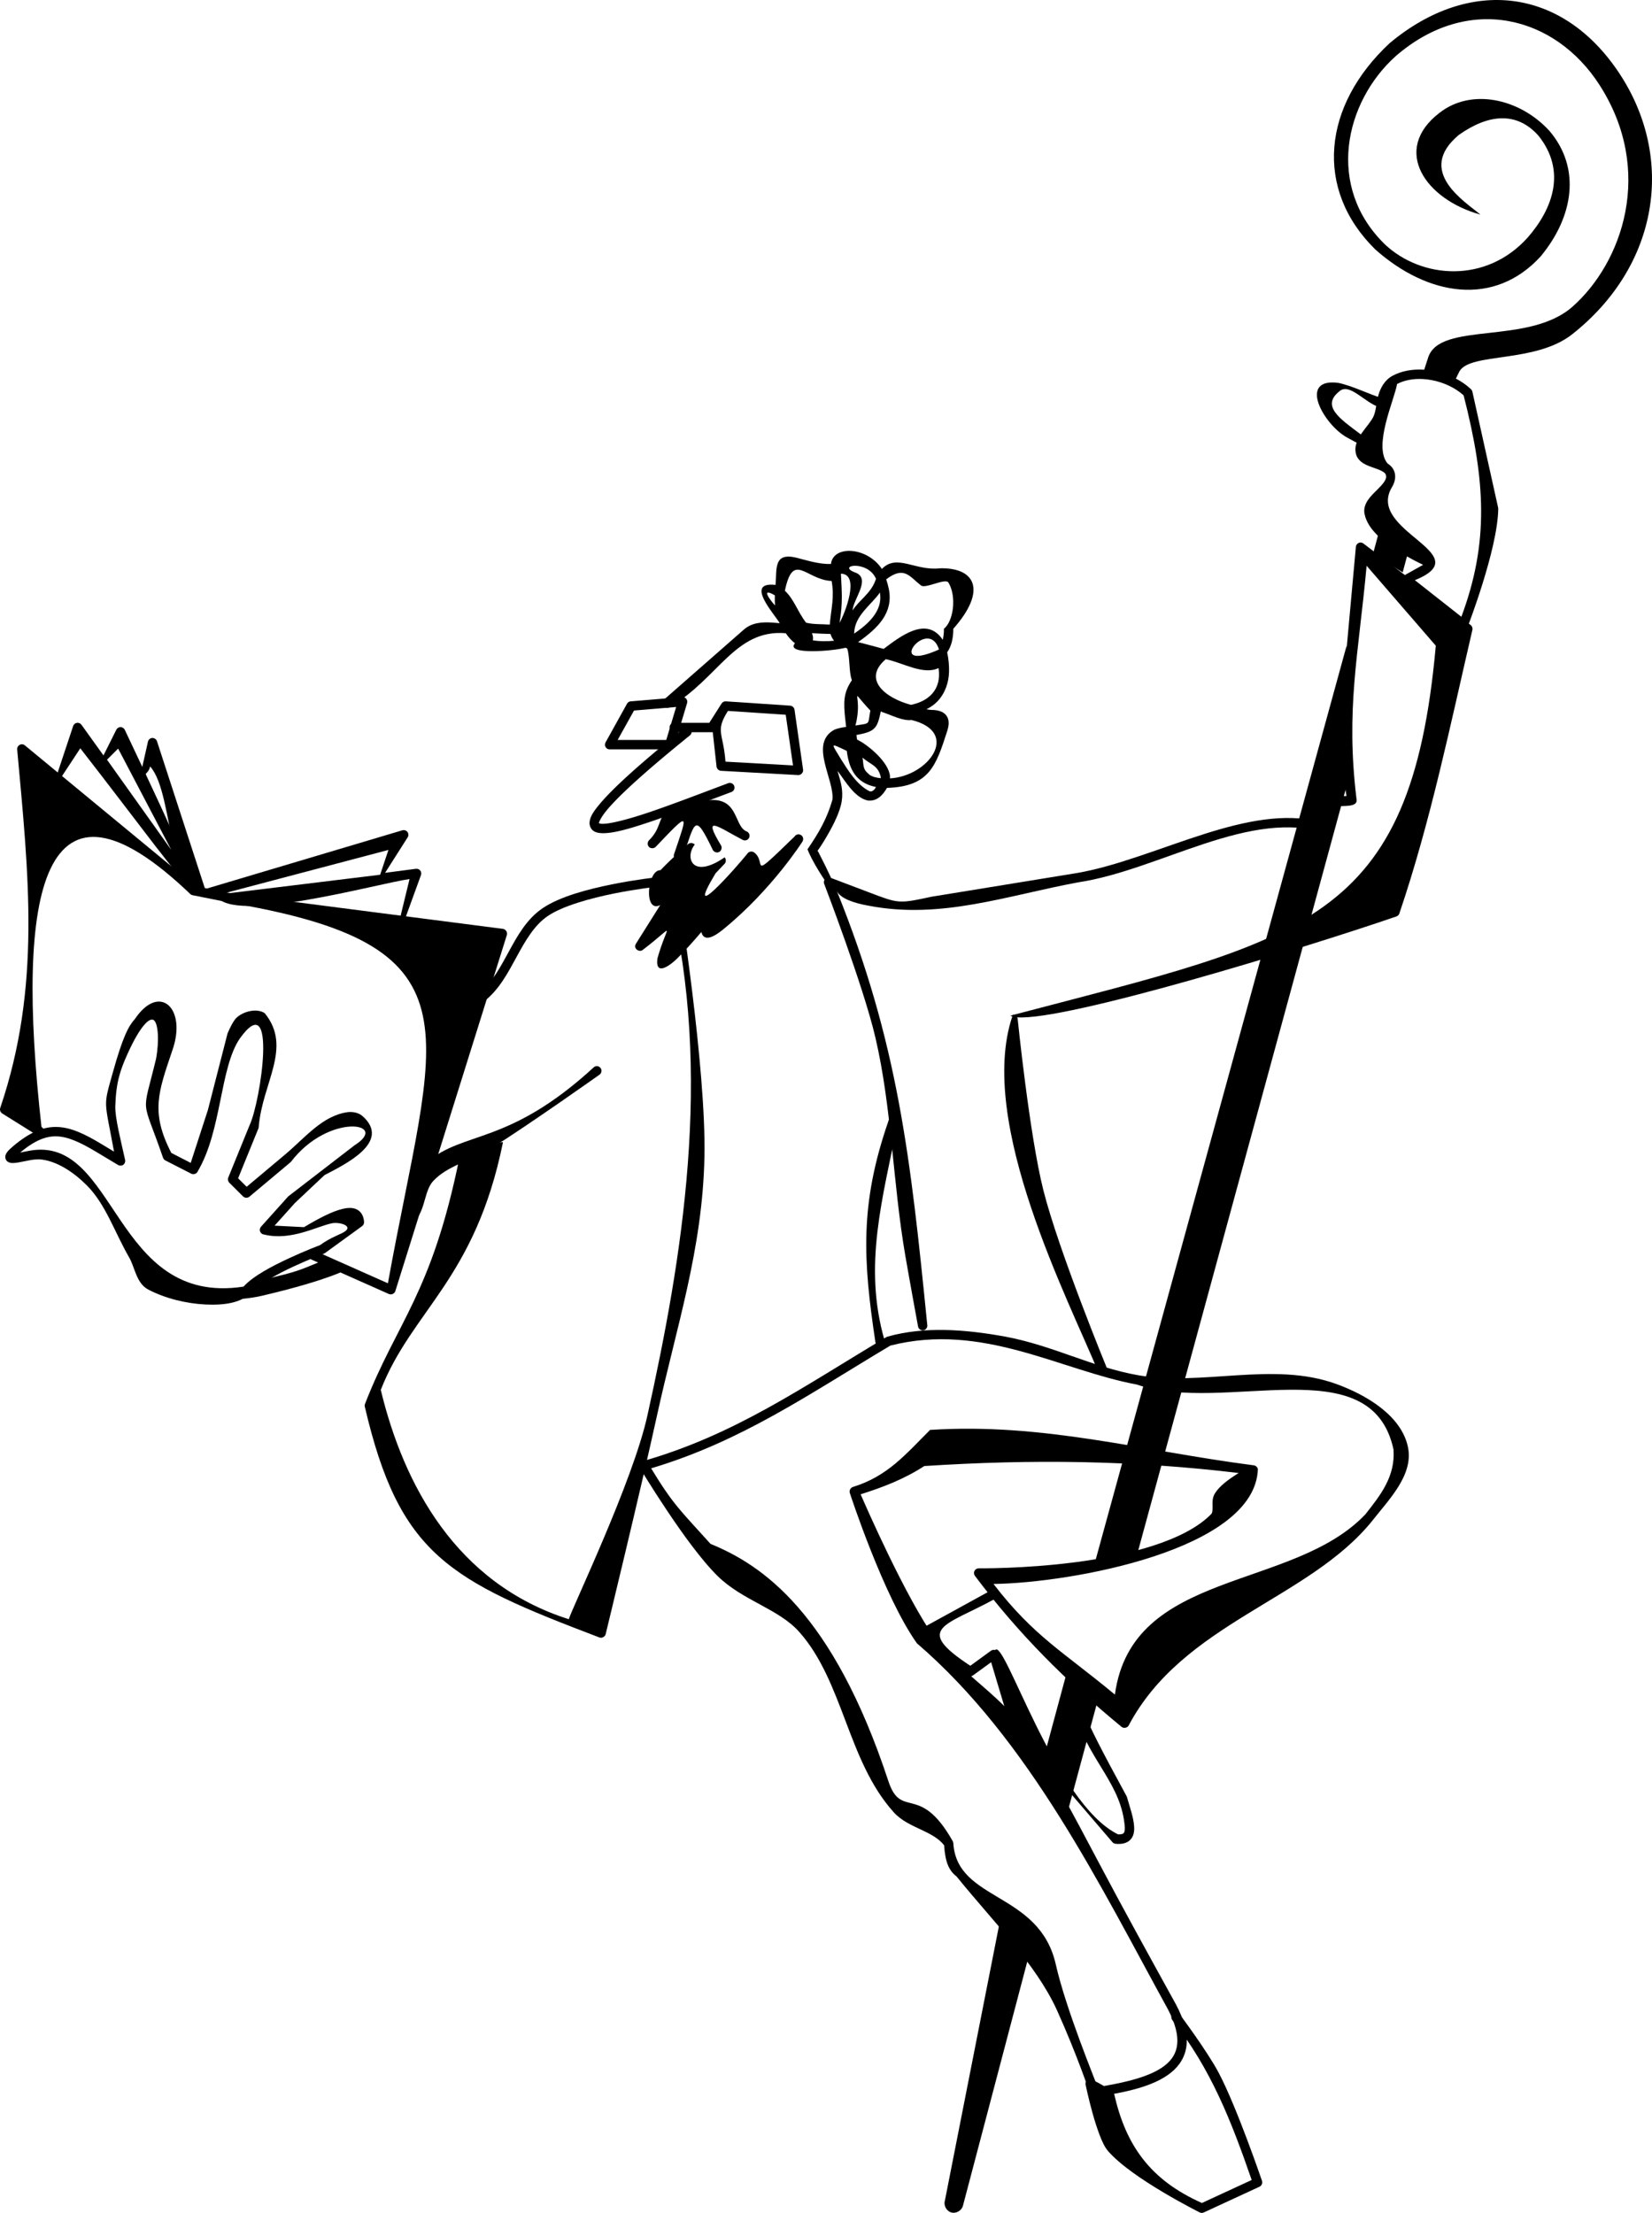
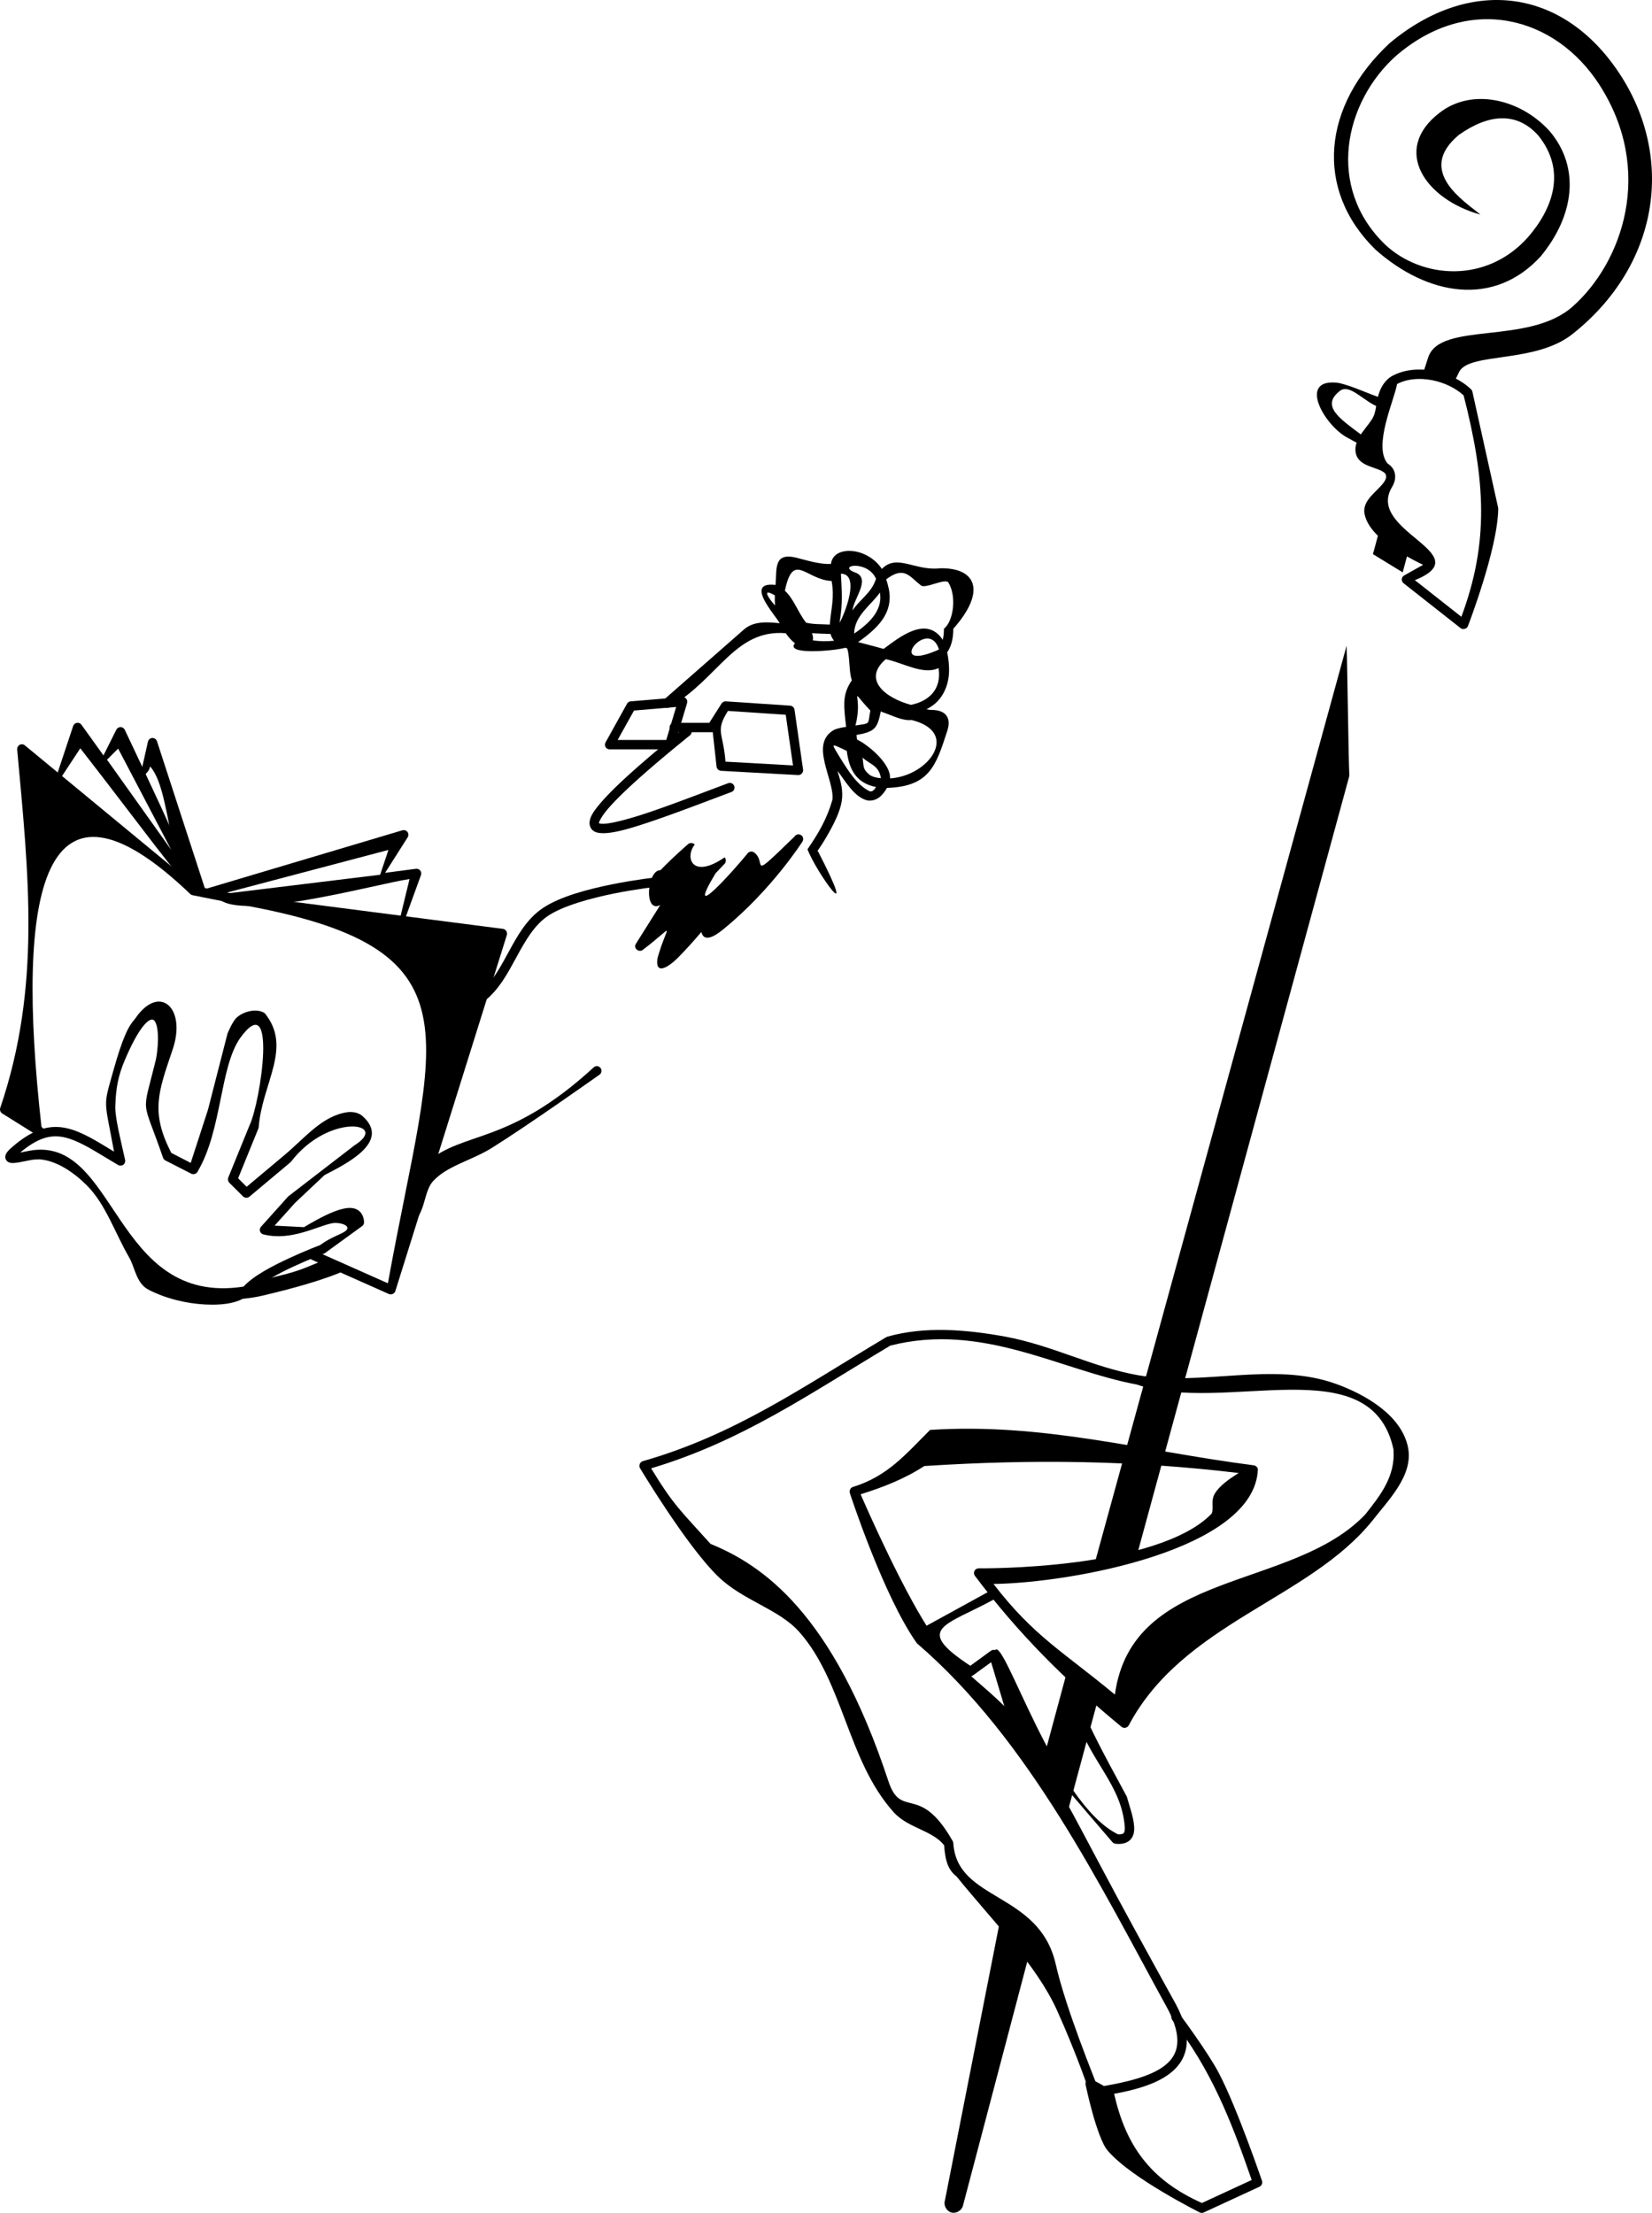
<svg xmlns="http://www.w3.org/2000/svg" xmlns:ns1="http://www.inkscape.org/namespaces/inkscape" xmlns:ns2="http://sodipodi.sourceforge.net/DTD/sodipodi-0.dtd" width="1100.059" height="1473.136" id="svg2" version="1.1" ns1:version="0.92.4 (5da689c313, 2019-01-14)" ns2:docname="STRANG~1.SVG">
  <defs id="defs4" />
  <ns2:namedview id="base" pagecolor="#ffffff" bordercolor="#666666" borderopacity="1.0" ns1:pageopacity="0.0" ns1:pageshadow="2" ns1:zoom="0.28505859" ns1:cx="1258.4162" ns1:cy="657.41417" ns1:document-units="px" ns1:current-layer="layer1" showgrid="false" ns1:window-width="1920" ns1:window-height="1018" ns1:window-x="1016" ns1:window-y="-8" ns1:window-maximized="1" showguides="true" ns1:guide-bbox="true" fit-margin-top="0" fit-margin-left="0" fit-margin-right="0" fit-margin-bottom="0" />
  <g ns1:label="Layer 1" ns1:groupmode="layer" id="layer1" transform="translate(6229.308,-145.21)">
-     <path style="font-size:medium;font-style:normal;font-variant:normal;font-weight:normal;font-stretch:normal;text-indent:0;text-align:start;text-decoration:none;line-height:normal;letter-spacing:normal;word-spacing:normal;text-transform:none;direction:ltr;block-progression:tb;writing-mode:lr-tb;text-anchor:start;baseline-shift:baseline;color:#000000;fill:#000000;fill-opacity:1;fill-rule:nonzero;stroke:none;stroke-width:6.25;marker:none;visibility:visible;display:inline;overflow:visible;enable-background:accumulate;font-family:Sans;-inkscape-font-specification:Sans" d="m -5780.719,737.781 c -1.734,0.131 -3.144,1.943 -2.844,3.656 29.275,118.599 8.275,242.573 -14.594,345.875 -9.608,44.083 -50.94,129.884 -52.38,135.812 -74.98,-23.766 -109.981,-89.466 -125.21,-152.652 20.761,-53.059 62.801,-73.531 81.353,-164.746 0.397,-1.633 -23.636,7.953 -25.284,7.625 -1.648,-0.328 -3.44,0.925 -3.698,2.585 -18.489,90.91 -41.635,109.102 -62.875,163.875 -0.225,0.584 -0.269,1.235 -0.125,1.844 11.415,48.922 25.313,78.054 49.156,99.531 23.843,21.477 57.1,35.075 107.063,54.094 1.654,0.633 3.742,-0.465 4.156,-2.187 0,0 23.968,-98.73 33.938,-144.469 13.064,-59.938 30.55,-111.253 31.844,-173.344 1.232,-59.104 -17.156,-174.844 -17.156,-174.844 -0.23,-1.55 -1.782,-2.783 -3.344,-2.656 z" id="path3958" ns1:connector-curvature="0" ns2:nodetypes="ccccccscccsccsscc" />
    <path style="font-size:medium;font-style:normal;font-variant:normal;font-weight:normal;font-stretch:normal;text-indent:0;text-align:start;text-decoration:none;line-height:normal;letter-spacing:normal;word-spacing:normal;text-transform:none;direction:ltr;block-progression:tb;writing-mode:lr-tb;text-anchor:start;baseline-shift:baseline;color:#000000;fill:#000000;fill-opacity:1;stroke:none;stroke-width:6.25;marker:none;visibility:visible;display:inline;overflow:visible;enable-background:accumulate;font-family:Sans;-inkscape-font-specification:Sans" d="m -5792.219,729.25 c 0,0 -13.396,1.422 -29.469,4.656 -16.073,3.234 -34.789,8.115 -46.25,15.875 -10.651,7.211 -16.818,18.389 -22.719,29.219 -4.347,7.978 -8.562,15.768 -13.969,22 l -3.688,11.844 c 0.389,-0.28 0.774,-0.551 1.156,-0.844 10.167,-7.792 16.094,-19.217 21.969,-30 5.875,-10.783 11.685,-20.925 20.75,-27.062 9.774,-6.617 28.207,-11.735 43.969,-14.906 15.761,-3.172 28.906,-4.562 28.906,-4.562 1.628,-0.172 2.953,-1.809 2.781,-3.438 -0.172,-1.628 -1.809,-2.953 -3.438,-2.781 z m -39.625,125.688 c -0.667,-0.009 -1.335,0.203 -1.875,0.594 -57.131,52.522 -86.816,42.142 -111.518,63.567 l -8.388,39.683 c 0.444,-0.523 0.881,-1.059 1.312,-1.594 3.483,-4.324 4.797,-9.473 6.125,-14.094 1.328,-4.621 2.656,-8.699 5.188,-11.5 9.375,-10.372 25.595,-13.716 39.312,-22.281 24.63,-15.379 71.594,-48.688 71.594,-48.688 1.075,-0.752 1.582,-2.227 1.196,-3.481 -0.386,-1.254 -1.635,-2.189 -2.946,-2.206 z m -180.852,128.782 c -14.198,5.735 -16.701,7.523 -33.671,11.496 -9.247,2.165 -27.525,10.452 -33.695,11.691 l -13.722,4.72 c 5.966,-1.133 24.549,-0.464 38.722,-3.782 19.233,-4.502 41.824,-10.555 57.031,-17.531 z" id="path3960" ns1:connector-curvature="0" ns2:nodetypes="cssccccssscsccccccssscscccccccc" />
-     <path style="font-size:medium;font-style:normal;font-variant:normal;font-weight:normal;font-stretch:normal;text-indent:0;text-align:start;text-decoration:none;line-height:normal;letter-spacing:normal;word-spacing:normal;text-transform:none;direction:ltr;block-progression:tb;writing-mode:lr-tb;text-anchor:start;baseline-shift:baseline;color:#000000;fill:#000000;fill-opacity:1;stroke:none;stroke-width:6.25;marker:none;visibility:visible;display:inline;overflow:visible;enable-background:accumulate;font-family:Sans;-inkscape-font-specification:Sans" d="m -5323.5,506.375 c -1.483,0.083 -2.806,1.364 -2.938,2.844 l -5.719,62.875 c -3.391,37.297 -6.657,67.339 -0.531,103.031 -3.482,0.156 -6.99,0.27 -9.594,0.406 -3.537,0.185 -6.354,0.256 -8.875,2.031 -1.261,0.888 -2.272,2.441 -2.531,4.031 -0.259,1.59 0.02,3.093 0.531,4.719 0.541,1.72 1.463,3.685 2.625,5.906 -23.661,-5.936 -49.73,-0.354 -76.063,7.938 -29.161,9.182 -58.837,21.67 -85.844,26.281 l -96.553,15.724 c -22.192,4.794 -21.996,4.538 -41.808,-2.971 l -25.733,-9.753 c -0.389,-0.142 -0.805,-0.206 -1.219,-0.188 -1.975,0.085 -3.494,2.407 -2.781,4.25 0,0 26.081,67.805 34.156,102.438 11.029,47.299 11.522,96.891 19.969,145.531 3.202,18.438 8.437,46.875 8.437,46.875 0.312,1.643 2.119,2.805 3.75,2.437 1.631,-0.368 2.768,-2.195 2.344,-3.812 -11.101,-110.944 -19.32,-187.315 -60.219,-288.719 2.271,5.105 11.586,8.213 21.273,9.902 48.181,9.339 92.392,-6.9 139.446,-15.559 54.845,-8.266 115.152,-49.928 166.25,-32.312 1.201,0.433 2.655,0.046 3.469,-0.938 0.814,-0.984 0.931,-2.495 0.281,-3.594 -21.681,-22.805 16.94,-7.827 15.406,-18.25 -7.372,-60.313 1.275,-96.275 6.688,-155.656 l 46.062,53.219 c -16.515,185.67 -88.404,195.033 -280.906,245.656 -0.229,-0.055 -0.45,-0.097 -0.688,-0.094 -0.036,0.102 -0.058,0.21 -0.094,0.312 -0.55,0.145 -1.042,0.261 -1.594,0.406 0.351,0.204 0.796,0.381 1.281,0.531 -23.713,70.682 37.637,188.79 57.563,237.406 0.63,1.513 2.58,2.317 4.094,1.688 1.513,-0.63 2.317,-2.58 1.688,-4.094 0,0 -32.524,-78.954 -42.719,-119.563 -9.232,-36.775 -17.062,-113.844 -17.062,-113.844 -0.033,-0.364 -0.15,-0.707 -0.313,-1.031 32.304,2.575 190.493,-45.821 252.5,-67.125 0.905,-0.3 1.655,-1.037 1.969,-1.938 20.981,-61.845 33.959,-125.677 48.656,-188.875 0.267,-1.164 -0.205,-2.465 -1.156,-3.188 l -71.438,-54.281 c -0.581,-0.453 -1.327,-0.69 -2.062,-0.656 z" id="path3962" ns1:connector-curvature="0" ns2:nodetypes="ccccscsccsccccccssccccccccccccccccccccscccccccc" />
-     <path style="font-size:medium;font-style:normal;font-variant:normal;font-weight:normal;font-stretch:normal;text-indent:0;text-align:start;text-decoration:none;line-height:normal;letter-spacing:normal;word-spacing:normal;text-transform:none;direction:ltr;block-progression:tb;writing-mode:lr-tb;text-anchor:start;baseline-shift:baseline;color:#000000;fill:#000000;fill-opacity:1;stroke:none;stroke-width:6.25;marker:none;visibility:visible;display:inline;overflow:visible;enable-background:accumulate;font-family:Sans;-inkscape-font-specification:Sans" d="m -5634.812,889.188 c -1.432,0.037 -2.757,1.182 -3,2.594 -19.137,55.228 -16.734,92.639 -8.594,146.75 0.089,1.733 1.86,3.184 3.576,2.932 1.717,-0.253 2.994,-2.153 2.58,-3.838 -14.524,-50.07 -1.079,-94.93 8.562,-144.656 0.395,-1.838 -1.245,-3.823 -3.125,-3.781 z" id="path3964" ns1:connector-curvature="0" ns2:nodetypes="cccscccc" />
+     <path style="font-size:medium;font-style:normal;font-variant:normal;font-weight:normal;font-stretch:normal;text-indent:0;text-align:start;text-decoration:none;line-height:normal;letter-spacing:normal;word-spacing:normal;text-transform:none;direction:ltr;block-progression:tb;writing-mode:lr-tb;text-anchor:start;baseline-shift:baseline;color:#000000;fill:#000000;fill-opacity:1;stroke:none;stroke-width:6.25;marker:none;visibility:visible;display:inline;overflow:visible;enable-background:accumulate;font-family:Sans;-inkscape-font-specification:Sans" d="m -5634.812,889.188 z" id="path3964" ns1:connector-curvature="0" ns2:nodetypes="cccscccc" />
    <path style="font-size:medium;font-style:normal;font-variant:normal;font-weight:normal;font-stretch:normal;text-indent:0;text-align:start;text-decoration:none;line-height:normal;letter-spacing:normal;word-spacing:normal;text-transform:none;direction:ltr;block-progression:tb;writing-mode:lr-tb;text-anchor:start;baseline-shift:baseline;color:#000000;fill:#000000;fill-opacity:1;stroke:none;stroke-width:6.25;marker:none;visibility:visible;display:inline;overflow:visible;enable-background:accumulate;font-family:Sans;-inkscape-font-specification:Sans" d="m -5446.375,1484.906 c -1.132,0.059 -2.205,0.786 -2.679,1.816 -0.473,1.03 -0.327,2.318 0.366,3.215 25.727,32.435 39.384,67.506 52.875,106.5 l -33.156,15.312 c -34.726,-15.487 -50.744,-38.639 -58.455,-72.732 -0.207,-1.714 -14.913,-10.182 -16.603,-9.826 -1.69,0.355 -2.849,2.312 -2.348,3.965 0,0 1.808,8.766 4.531,18.563 1.361,4.898 2.962,10.038 4.688,14.562 1.725,4.524 3.451,8.361 5.781,11 8.485,9.611 23.567,19.563 36.688,27.375 13.12,7.812 24.25,13.375 24.25,13.375 0.832,0.408 1.847,0.419 2.688,0.031 l 37.156,-17.156 c 1.389,-0.638 2.147,-2.396 1.656,-3.844 0,0 -16.541,-48.607 -28.781,-71.875 -7.495,-14.249 -25.969,-38.969 -25.969,-38.969 -0.602,-0.848 -1.649,-1.359 -2.688,-1.313 z" id="path3968" ns1:connector-curvature="0" ns2:nodetypes="csccccsccccsccccsccc" />
    <path style="font-size:medium;font-style:normal;font-variant:normal;font-weight:normal;font-stretch:normal;text-indent:0;text-align:start;text-decoration:none;line-height:normal;letter-spacing:normal;word-spacing:normal;text-transform:none;direction:ltr;block-progression:tb;writing-mode:lr-tb;text-anchor:start;baseline-shift:baseline;color:#000000;fill:#000000;fill-opacity:1;stroke:none;stroke-width:6.25;marker:none;visibility:visible;display:inline;overflow:visible;enable-background:accumulate;font-family:Sans;-inkscape-font-specification:Sans" d="m -5568.312,1203.688 c -0.492,0.022 -0.978,0.163 -1.406,0.406 l -46.531,25.531 c -0.894,0.485 -1.522,1.432 -1.62,2.445 -0.098,1.013 0.335,2.063 1.12,2.711 l 31.438,25.719 c 1.062,0.861 2.709,0.901 3.812,0.094 l 12.188,-8.844 11.562,38.656 c 0.128,0.413 0.342,0.799 0.625,1.125 l 68.562,80 c 0.514,0.61 1.269,1.01 2.062,1.094 4.175,0.429 7.697,-0.378 9.938,-2.75 2.24,-2.372 2.643,-5.565 2.469,-8.656 -0.349,-6.183 -3.013,-13.31 -4.781,-19.688 -0.068,-0.229 -0.163,-0.449 -0.281,-0.656 -17.186,-31.56 -24.511,-45.918 -27.594,-54.344 -3.083,-8.425 -2.153,-11.072 -2.875,-20.906 0,-1.712 -1.637,-3.245 -3.345,-3.125 -1.708,0.12 -3.118,1.868 -2.874,3.562 0.686,9.345 -0.166,13.375 3.219,22.625 9.642,29.583 30.274,44.822 32.312,72.906 0.127,2.245 -0.312,3.47 -0.812,4 -0.417,0.442 -1.541,0.817 -3.625,0.781 -42.127,-20.445 -75.791,-131.277 -81.876,-122.694 -0.945,-0.317 -2.04,-0.146 -2.843,0.444 l -13.719,10 c -38.353,-25.209 -16.431,-26.503 16.469,-44.562 1.231,-0.663 1.9,-2.221 1.534,-3.57 -0.366,-1.349 -1.731,-2.355 -3.128,-2.305 z" id="path3970" ns1:connector-curvature="0" ns2:nodetypes="cccsccccccccscccscscccccccccscc" />
    <path style="font-size:medium;font-style:normal;font-variant:normal;font-weight:normal;font-stretch:normal;text-indent:0;text-align:start;text-decoration:none;line-height:normal;letter-spacing:normal;word-spacing:normal;text-transform:none;direction:ltr;block-progression:tb;writing-mode:lr-tb;text-anchor:start;baseline-shift:baseline;color:#000000;fill:#000000;fill-opacity:1;stroke:none;stroke-width:6.25;marker:none;visibility:visible;display:inline;overflow:visible;enable-background:accumulate;font-family:Sans;-inkscape-font-specification:Sans" d="m -5281.719,391.281 c -7.112,-0.365 -14.156,0.806 -20.219,4.031 -5.29,2.814 -8.196,8.171 -9.589,13.25 -1.393,5.079 -1.486,10.292 -3.192,13.906 -1.506,3.192 -4.739,6.771 -7.562,10.719 -2.824,3.948 -5.451,8.754 -4.094,14.219 0.741,2.984 2.922,5.045 5.156,6.375 2.234,1.33 4.676,2.149 6.938,2.938 2.261,0.788 4.33,1.566 5.719,2.406 1.389,0.841 1.963,1.506 2.188,2.5 0.313,1.39 -0.038,2.581 -1.156,4.281 -1.119,1.7 -2.995,3.643 -5.031,5.656 -2.037,2.013 -4.225,4.119 -5.906,6.625 -1.681,2.506 -2.89,5.654 -2.219,9.062 2.158,10.954 13.668,19.458 24.188,25.938 5.779,3.56 10.944,6.178 14.844,8.031 l -12.625,7.062 c -0.895,0.499 -1.512,1.463 -1.593,2.485 -0.08,1.021 0.38,2.07 1.186,2.703 l 38,29.906 c 1.525,1.202 4.134,0.495 4.844,-1.312 0,0 4.93,-12.737 9.906,-28.812 4.976,-16.076 10.067,-35.395 10.312,-49.406 0,-0.242 -0.035,-0.484 -0.094,-0.719 l -17.125,-77.156 c -0.135,-0.605 -0.455,-1.168 -0.906,-1.594 -6.478,-6.199 -15.484,-10.458 -24.875,-12.25 -2.348,-0.448 -4.723,-0.722 -7.094,-0.844 z m -0.281,6.25 c 2.063,0.101 4.144,0.354 6.219,0.75 8.01,1.528 15.708,5.223 21.094,10.125 14.573,56.83 16.992,97.763 -1.5,147.406 l -30.969,-24.375 c 43.536,-17.699 -33.19,-32.491 -15.156,-62.094 3.444,-5.775 2.594,-12.093 -3,-15.562 -9.833,-11.692 4.561,-42.459 6.312,-52.938 4.823,-2.566 10.81,-3.617 17,-3.312 z" id="path3972" ns1:connector-curvature="0" ns2:nodetypes="cssscsccsscsccsccscccsccccsccssccccccs" />
    <path style="font-size:medium;font-style:normal;font-variant:normal;font-weight:normal;font-stretch:normal;text-indent:0;text-align:start;text-decoration:none;line-height:normal;letter-spacing:normal;word-spacing:normal;text-transform:none;direction:ltr;block-progression:tb;writing-mode:lr-tb;text-anchor:start;baseline-shift:baseline;color:#000000;fill:#000000;fill-opacity:1;stroke:none;stroke-width:6.25;marker:none;visibility:visible;display:inline;overflow:visible;enable-background:accumulate;font-family:Sans;-inkscape-font-specification:Sans" d="m -5332.062,436.594 c 3.044,1.685 4.691,2.557 5.594,3.031 0.451,0.237 0.723,0.38 0.906,0.469 0.184,0.089 0.562,0.25 0.562,0.25 1.538,0.565 3.451,-0.321 4.016,-1.859 0.565,-1.538 -0.322,-3.451 -1.86,-4.016 0.012,0.006 -0.03,-3.7e-4 -0.031,0 -0.093,-0.045 -0.286,-0.164 -0.688,-0.375 -13.533,-10.117 -26,-18.569 -14.031,-28.246 6.756,-6.289 16.788,7.328 26.969,10.527 1.571,0.482 3.439,-0.508 3.921,-2.078 0.483,-1.571 -0.507,-3.439 -2.078,-3.922 -8.833,-2.709 -19.929,-8.293 -29.313,-10.281 -27.418,-3.555 -9.71,28.069 6.031,36.5 z" id="path3974" ns1:connector-curvature="0" ns2:nodetypes="ccccscccccsccc" />
    <path style="font-size:medium;font-style:normal;font-variant:normal;font-weight:normal;font-stretch:normal;text-indent:0;text-align:start;text-decoration:none;line-height:normal;letter-spacing:normal;word-spacing:normal;text-transform:none;direction:ltr;block-progression:tb;writing-mode:lr-tb;text-anchor:start;baseline-shift:baseline;color:#000000;fill:#000000;fill-opacity:1;fill-rule:nonzero;stroke:none;stroke-width:6.25;marker:none;visibility:visible;display:inline;overflow:visible;enable-background:accumulate;font-family:Sans;-inkscape-font-specification:Sans" d="m -6214.781,640.656 c -1.724,0.01 -3.249,1.689 -3.094,3.406 7.588,83.466 16.116,158.017 -11.281,238.719 -0.448,1.324 0.125,2.919 1.312,3.656 L -6205,900.719 c 1.381,1.013 3.586,0.591 4.496,-0.859 0.91,-1.45 0.329,-3.62 -1.184,-4.422 -17.611,-157.65 0.696,-249.303 99.219,-154.938 0.395,0.327 0.872,0.555 1.375,0.656 l 28.594,5.688 c 0.062,0.012 0.125,0.023 0.188,0.031 C -5905.432,775.875 -5940.813,832.056 -5971,999.5 l -48.219,-21.438 c -1.497,-0.663 -3.462,0.097 -4.125,1.594 -0.663,1.497 0.097,3.462 1.594,4.125 l 51.438,22.875 c 1.608,0.711 3.732,-0.257 4.25,-1.937 l 74.281,-237.125 c 0.542,-1.729 -0.767,-3.788 -2.563,-4.031 l -176.937,-22.844 -0.219,-0.031 -27.625,-5.531 -113.656,-93.781 c -0.557,-0.461 -1.277,-0.72 -2,-0.719 z" id="path3976" ns1:connector-curvature="0" ns2:nodetypes="cccccscccccccscccsccccccc" />
    <path style="font-size:medium;font-style:normal;font-variant:normal;font-weight:normal;font-stretch:normal;text-indent:0;text-align:start;text-decoration:none;line-height:normal;letter-spacing:normal;word-spacing:normal;text-transform:none;direction:ltr;block-progression:tb;writing-mode:lr-tb;text-anchor:start;baseline-shift:baseline;color:#000000;fill:#000000;fill-opacity:1;stroke:none;stroke-width:6.25;marker:none;visibility:visible;display:inline;overflow:visible;enable-background:accumulate;font-family:Sans;-inkscape-font-specification:Sans" d="m -6177.781,626.375 c -1.254,0.064 -2.425,0.962 -2.813,2.156 L -6192,662.812 c -0.691,1.585 0.236,3.667 1.877,4.214 1.641,0.547 1.611,-3.34 2.009,-5.023 l 12.278,-18.651 c 81.83,105.059 104.876,146.517 29.617,-12.321 -0.497,-1.055 -1.627,-1.781 -2.793,-1.794 -1.166,-0.013 -2.312,0.687 -2.832,1.731 l -8.562,17.125 -14.656,-20.406 c -0.608,-0.857 -1.67,-1.369 -2.719,-1.312 z m 27.141,17.166 35.39,67.459 -42.799,-60.06 z" id="path3978" ns1:connector-curvature="0" ns2:nodetypes="cccscccscccccccc" />
    <path style="font-size:medium;font-style:normal;font-variant:normal;font-weight:normal;font-stretch:normal;text-indent:0;text-align:start;text-decoration:none;line-height:normal;letter-spacing:normal;word-spacing:normal;text-transform:none;direction:ltr;block-progression:tb;writing-mode:lr-tb;text-anchor:start;baseline-shift:baseline;color:#000000;fill:#000000;fill-opacity:1;stroke:none;stroke-width:6.25;marker:none;visibility:visible;display:inline;overflow:visible;enable-background:accumulate;font-family:Sans;-inkscape-font-specification:Sans" d="m -6128.188,636.5 c -1.24,0.183 -2.319,1.183 -2.594,2.406 l -4.156,18.5 c -0.461,1.633 0.678,3.535 2.335,3.901 0.22,-1.679 2.357,-1.817 3.269,-5.86 16.909,18.669 10.56,95.915 44.053,85.928 9.94,19.585 108.025,-8.205 128.687,-10.969 l -6.531,26.846 c -0.565,1.538 -2.836,3.199 -1.298,3.763 1.538,0.565 3.451,-0.321 4.016,-1.86 l 11.437,-31.438 c 0.36,-1.002 0.162,-2.186 -0.506,-3.016 -0.668,-0.83 -1.781,-1.277 -2.838,-1.14 l -20.562,2.688 15.031,-23.625 c 0.69,-1.067 0.636,-2.562 -0.129,-3.577 -0.764,-1.015 -2.187,-1.479 -3.403,-1.11 l -131.344,39.125 -32.062,-98.438 c -0.451,-1.382 -1.967,-2.327 -3.406,-2.125 z m 157.532,74.516 -5.515,16.518 -106.173,12.966 z" id="path3980" ns1:connector-curvature="0" ns2:nodetypes="ccccccccsccscccscccccccc" />
    <path style="font-size:medium;font-style:normal;font-variant:normal;font-weight:normal;font-stretch:normal;text-indent:0;text-align:start;text-decoration:none;line-height:normal;letter-spacing:normal;word-spacing:normal;text-transform:none;direction:ltr;block-progression:tb;writing-mode:lr-tb;text-anchor:start;baseline-shift:baseline;color:#000000;fill:#000000;fill-opacity:1;stroke:none;stroke-width:6.25;marker:none;visibility:visible;display:inline;overflow:visible;enable-background:accumulate;font-family:Sans;-inkscape-font-specification:Sans" d="m -5772.25,629.219 a 3.125,3.125 0 0 0 -1.625,0.719 c -29.349,23.71 -46.825,39.574 -55.656,50 -4.415,5.213 -6.894,8.839 -7.188,12.75 -0.146,1.956 0.721,4.191 2.281,5.406 1.56,1.216 3.354,1.585 5.281,1.719 7.71,0.536 19.713,-3.053 35.062,-8.281 15.349,-5.228 33.629,-12.252 51.875,-19.094 a 3.125,3.125 0 1 0 -2.219,-5.844 c -18.279,6.855 -36.494,13.867 -51.656,19.031 -15.162,5.164 -27.678,8.312 -32.625,7.969 -1.173,-0.082 -1.7,-0.36 -1.781,-0.406 0,-0.024 0,0.005 0,-0.031 0.063,-0.84 1.645,-4.342 5.75,-9.188 8.209,-9.692 25.583,-25.575 54.812,-49.188 a 3.125,3.125 0 0 0 -2.312,-5.562 z" id="path3982" ns1:connector-curvature="0" />
    <path style="font-size:medium;font-style:normal;font-variant:normal;font-weight:normal;font-stretch:normal;text-indent:0;text-align:start;text-decoration:none;line-height:normal;letter-spacing:normal;word-spacing:normal;text-transform:none;direction:ltr;block-progression:tb;writing-mode:lr-tb;text-anchor:start;baseline-shift:baseline;color:#000000;fill:#000000;fill-opacity:1;stroke:none;stroke-width:6.25;marker:none;visibility:visible;display:inline;overflow:visible;enable-background:accumulate;font-family:Sans;-inkscape-font-specification:Sans" d="m -5775.031,609.25 -34.281,2.844 a 3.125,3.125 0 0 0 -2.469,1.594 l -14.281,25.719 a 3.125,3.125 0 0 0 2.719,4.656 l 40,0 a 3.125,3.125 0 0 0 3,-2.219 l 8.563,-28.594 a 3.125,3.125 0 0 0 -3.25,-4 z m -4.031,6.594 -6.594,21.969 -32.375,0 10.906,-19.594 28.062,-2.375 z" id="path3984" ns1:connector-curvature="0" />
    <path style="font-size:medium;font-style:normal;font-variant:normal;font-weight:normal;font-stretch:normal;text-indent:0;text-align:start;text-decoration:none;line-height:normal;letter-spacing:normal;word-spacing:normal;text-transform:none;direction:ltr;block-progression:tb;writing-mode:lr-tb;text-anchor:start;baseline-shift:baseline;color:#000000;fill:#000000;fill-opacity:1;stroke:none;stroke-width:6.25;marker:none;visibility:visible;display:inline;overflow:visible;enable-background:accumulate;font-family:Sans;-inkscape-font-specification:Sans" d="m -5746.281,612.094 c -1.009,0.032 -1.987,0.588 -2.531,1.438 l -7.906,12.438 c -0.083,0.13 -0.156,0.266 -0.219,0.406 l -23.531,0 c -4.449,0.447 -3.35,6.183 0,6.25 l 25.781,0 2.531,22.938 c 0.159,1.458 1.473,2.702 2.937,2.781 l 51.438,2.844 c 1.834,0.092 3.509,-1.745 3.25,-3.562 l -5.719,-40 c -0.208,-1.394 -1.468,-2.559 -2.875,-2.656 l -42.844,-2.875 c -0.104,-0.005 -0.208,-0.005 -0.312,0 z m 1.719,6.375 38.469,2.562 4.844,33.719 -44.969,-2.5 c -1.414,-19.395 -7.086,-20.014 1.656,-33.781 z" id="path3986" ns1:connector-curvature="0" ns2:nodetypes="cccccccccccccccccccc" />
    <path style="font-size:medium;font-style:normal;font-variant:normal;font-weight:normal;font-stretch:normal;text-indent:0;text-align:start;text-decoration:none;line-height:normal;letter-spacing:normal;word-spacing:normal;text-transform:none;direction:ltr;block-progression:tb;writing-mode:lr-tb;text-anchor:start;baseline-shift:baseline;color:#000000;fill:#000000;fill-opacity:1;stroke:none;stroke-width:6.25;marker:none;visibility:visible;display:inline;overflow:visible;enable-background:accumulate;font-family:Sans;-inkscape-font-specification:Sans" d="m -5675.969,520.656 c -7.775,0.274 -15.989,-2.396 -23.031,-4.188 -15.388,-3.694 -12.926,7.39 -13.875,18.125 -21.074,-2.427 -0.356,19.809 2.781,25.5 -1.841,-0.18 -3.655,-0.36 -5.531,-0.469 -6.341,-0.366 -13.102,0.089 -18.344,4.688 l -53.281,46.719 c -1.235,1.08 -1.377,3.187 -0.297,4.422 1.08,1.235 3.187,1.377 4.422,0.297 32.247,-18.876 43.232,-51.88 77.062,-49 1.679,2.446 3.539,4.749 6.125,6.656 -6.868,8.007 26.004,5.135 33.532,3.031 0.388,0.154 0.837,0.292 1.25,0.438 1.934,6.09 1.03,15.693 3.116,21.183 -5.723,8.31 -5.646,14.833 -4.397,26.067 0.202,1.813 0.384,3.268 0.562,5 -0.39,0.058 -0.769,0.094 -1.156,0.156 -2.335,0.374 -4.609,0.833 -6.719,1.719 -17.018,9.318 0.241,33.188 -1.25,46.594 -3.55,12.559 -9.245,22.296 -16.594,32.969 5.23,14.417 35.856,57.519 7.125,1.625 -0.183,-0.229 -0.326,-0.273 -0.5,-0.469 1.093,-1.599 3.148,-4.437 6.469,-10.188 4.112,-7.122 8.551,-15.721 9.688,-22.969 1.083,-6.906 -0.541,-12.539 -2.219,-18.156 -0.194,-0.649 -0.369,-1.376 -0.563,-2.031 5.368,7.079 11.384,17.894 20.188,19.75 6.329,0.651 10.064,-3.868 12.75,-8.406 28.272,-0.908 32.596,-14.675 40.094,-37.844 0.995,-3.183 1.647,-6.574 -0.125,-9.656 -1.772,-3.082 -5.537,-4.406 -10.344,-4.406 -1.058,0 -2.226,-0.264 -3.344,-0.438 2.773,-1.432 5.272,-3.112 7.25,-5.188 5.222,-5.48 7.596,-12.704 7.781,-19.75 0.093,-3.554 -0.199,-8.27 -1.25,-12.969 2.537,-3.627 4.094,-8.683 4.094,-15.688 22.316,-25.148 15.083,-40.793 -8.844,-40.25 -16.549,1.932 -28.793,-9.939 -38.719,0.438 -9.844,-14.878 -32.511,-15.964 -33.906,-3.312 z m 30,9.906 c -0.103,0.279 -0.216,0.523 -0.312,0.812 -3.187,9.073 -11.258,13.539 -15.281,20.25 0.307,-7.373 12,-20.471 2.545,-24.982 -14.45,-4.961 7.492,-9.13 13.049,3.92 z m -29.571,1.406 c 2.025,11.232 -0.366,18.211 -1.21,29.031 -5.701,-0.382 -10.617,-0.04 -15.781,-1.25 -5.599,-7.215 -8.029,-15.637 -14.125,-21.281 5.551,-26.64 13.986,-7.239 31.116,-6.5 z m 74.79,31.812 c 0,3.106 -0.321,5.402 -0.781,7.375 -0.011,-0.02 -0.02,-0.042 -0.031,-0.062 -10.802,-16.24 -28.504,-1.956 -39.344,6.094 -4.494,-1.211 -9.366,-2.589 -17,-4.531 13.4,-9.435 23.498,-19.476 20.5,-35.188 -0.448,-2.242 -1.073,-4.434 -1.781,-6.594 12.048,-9.133 15.407,-1.919 23.173,4.092 3.034,2.348 16.31,-5.179 18.287,-1.895 5.585,9.277 3.286,25.749 -3.022,30.71 z m -68.594,-36.656 c 13.079,0.177 2.503,26.879 -0.937,32.719 2.306,-13.158 1.478,-21.079 0.937,-32.719 z m 25.938,12.531 c 2.216,12.45 -8.2,21.228 -17.094,27.344 -0.026,-11.934 11.742,-19.376 17.094,-27.344 z m -69.938,1.875 c -0.077,2.249 -0.055,4.491 0.125,6.75 -3.376,-3.692 -9.872,-12.409 -0.125,-6.75 z m 24.719,25.188 c 4.114,0.284 8.61,0.418 12.375,0.531 0.448,1.601 1.179,3.128 2.344,4.5 -4.846,0.471 -9.511,0.487 -14.156,-0.281 0.378,-1.484 0.062,-3.124 -0.562,-4.75 z m 84.585,10.83 c -0.296,0.218 -1.989,0.861 -2.304,1.045 -33.744,14.011 -4.801,-23.326 2.304,-1.045 z m -35.397,6.482 c 11.59,2.439 25.014,10.778 35.103,5.911 2.228,14.58 -6.855,22.14 -18.353,24.496 -16.484,-4.339 -32.872,-16.723 -16.75,-30.406 z m -10.304,34.219 c -1.865,9.67 0.59,8.245 -9.946,9.938 5.535,-20.652 -5.675,-26.574 9.946,-9.938 z m 6.991,0.469 c 0.27,0.129 0.471,0.352 0.75,0.469 6.505,2.11 13.643,6.057 19.755,5.344 32.698,8.145 11.264,37.405 -14.411,38.844 0,-1.027 0,-2.073 -0.25,-3.062 -0.645,-2.586 -1.964,-5.037 -3.688,-7.438 -3.447,-4.801 -8.544,-9.36 -13.906,-13 -1.371,-0.93 -2.746,-1.582 -4.125,-2.375 -0.114,-0.939 -0.233,-2.049 -0.344,-3.031 12.721,-2.207 13.832,-4.679 16.219,-15.75 z m -22.674,26.375 c 1.486,12.631 6.582,21.531 19.455,24.031 -0.377,0.489 -0.803,1.348 -1.156,1.688 -1.198,1.151 -1.796,1.406 -3.094,1.156 -8.622,-4.238 -14.561,-14.292 -19.031,-21.281 -6.348,-10.799 -8.191,-11.302 3.826,-5.594 z m 10.455,4.482 c 5.527,4.751 10.129,5.115 12,12.268 0.139,0.555 0.148,0.978 0.156,1.406 -3.16,-0.294 -5.689,-0.999 -7.469,-2.25 -4.938,-4.077 -3.679,-5.85 -4.688,-11.424 z" id="path3988" ns1:connector-curvature="0" ns2:nodetypes="ccccsccsccccccscccccccsscccccsscscccccccccccccccccccccccsscccccccccccccccccccccccccccccccsccccccccccccccc" />
-     <path style="font-size:medium;font-style:normal;font-variant:normal;font-weight:normal;font-stretch:normal;text-indent:0;text-align:start;text-decoration:none;line-height:normal;letter-spacing:normal;word-spacing:normal;text-transform:none;direction:ltr;block-progression:tb;writing-mode:lr-tb;text-anchor:start;baseline-shift:baseline;color:#000000;fill:#000000;fill-opacity:1;stroke:none;stroke-width:6.25;marker:none;visibility:visible;display:inline;overflow:visible;enable-background:accumulate;font-family:Sans;-inkscape-font-specification:Sans" d="m -5769.844,680.531 c -0.297,-10e-4 -0.589,0.044 -0.844,0.094 -0.51,0.099 -0.948,0.29 -1.344,0.469 -3.999,3.599 -10.927,2.802 -14.737,6.031 -4.214,4.015 -2.76,9.871 -10.201,17.312 -1.306,1.116 -1.395,3.371 -0.18,4.586 1.215,1.215 3.47,1.126 4.586,-0.18 22.8,-23.887 21.427,-22.667 12.219,4.688 -0.091,0.252 -0.126,0.37 -0.219,0.625 -0.01,0.026 0.01,0.037 0,0.062 -0.382,1.497 0.535,3.21 1.993,3.721 1.458,0.512 3.244,-0.252 3.882,-1.659 0.01,-0.027 0.021,-0.035 0.031,-0.062 0.042,-0.116 0.052,-0.165 0.094,-0.281 8.258,-24.247 7.733,-30.142 19.844,-5.062 0.679,1.525 2.712,2.269 4.215,1.542 1.503,-0.726 2.183,-2.782 1.41,-4.261 -13.006,-21.462 -2.168,-12.422 14.406,-3.812 0.092,0.046 0.186,0.088 0.281,0.125 0.877,0.341 1.908,0.258 2.719,-0.219 0.944,-0.564 1.548,-1.656 1.522,-2.755 -0.025,-1.099 -0.678,-2.163 -1.647,-2.682 -10.327,-3.501 -3.776,-29.643 -37.094,-18.156 -0.338,-0.075 -0.641,-0.124 -0.938,-0.125 z" id="path3990" ns1:connector-curvature="0" ns2:nodetypes="sccccsccccsccccsccccsccs" />
    <path style="font-size:medium;font-style:normal;font-variant:normal;font-weight:normal;font-stretch:normal;text-indent:0;text-align:start;text-decoration:none;line-height:normal;letter-spacing:normal;word-spacing:normal;text-transform:none;direction:ltr;block-progression:tb;writing-mode:lr-tb;text-anchor:start;baseline-shift:baseline;color:#000000;fill:#000000;fill-opacity:1;stroke:none;stroke-width:6.25;marker:none;visibility:visible;display:inline;overflow:visible;enable-background:accumulate;font-family:Sans;-inkscape-font-specification:Sans" d="m -5697.75,700.625 c -1.01,0.056 -1.976,0.635 -2.5,1.5 -31.921,30.879 -17.672,17.082 -27.052,10.446 -1.348,-0.888 -3.375,-0.493 -4.292,0.835 0,0 -0.123,0.185 -0.125,0.188 -7.614,9.464 -42.962,49.346 -21.094,12.969 l 5.75,-6.062 0.281,-0.281 c 1.067,-1.143 1.067,-3.118 0,-4.262 -21.822,14.986 -26.664,-0.145 -19.892,-8.503 -1.072,-1.244 -3.179,-1.4 -4.422,-0.328 0,0 -10.035,8.64 -18.406,17.375 -8.806,-0.458 -11.444,29.035 -0.147,23.21 l -15.946,25.353 c -2.66,3.518 2.163,6.638 4.531,4.312 22.526,-17.171 16.254,-17.981 9.531,5.875 -1.689,12.889 9.54,3.636 13.281,-0.094 5.626,-5.626 10.921,-11.575 15.969,-17.5 2.18,8.66 12.25,0.11 15.219,-2.312 31.892,-26.093 52.094,-57.875 52.094,-57.875 0.635,-0.961 0.676,-2.281 0.103,-3.279 -0.573,-0.999 -1.735,-1.628 -2.884,-1.564 z" id="path3994" ns1:connector-curvature="0" ns2:nodetypes="ccccccccccccccccccccscc" />
    <path style="font-size:medium;font-style:normal;font-variant:normal;font-weight:normal;font-stretch:normal;text-indent:0;text-align:start;text-decoration:none;line-height:normal;letter-spacing:normal;word-spacing:normal;text-transform:none;direction:ltr;block-progression:tb;writing-mode:lr-tb;text-anchor:start;baseline-shift:baseline;color:#000000;fill:#000000;fill-opacity:1;stroke:none;stroke-width:6.25;marker:none;visibility:visible;display:inline;overflow:visible;enable-background:accumulate;font-family:Sans;-inkscape-font-specification:Sans" d="m -5638.5,1035.062 c -0.253,0.083 -0.495,0.199 -0.719,0.344 -55.795,33.238 -100.677,64.975 -162.125,82.531 -1.822,0.532 -2.78,2.961 -1.812,4.594 0,0 7.657,12.79 17.937,28.156 10.281,15.366 23.118,33.282 34,43.906 16.565,16.173 40.465,21.631 54.125,37 14.494,16.306 22.56,37.506 30.75,59.094 8.19,21.588 16.511,43.551 32.125,60.906 5.193,5.772 12.208,8.77 18.594,11.781 6.13,2.891 11.583,5.785 15,10.25 0.381,5.483 1.139,9.716 2.438,12.969 1.393,3.491 3.46,5.986 5.812,7.75 24.627,30.41 52.863,58.299 66.844,88.969 13.52,29.947 22.094,55.75 22.094,55.75 0.464,1.382 1.997,2.315 3.438,2.094 20.291,-3.024 38.923,-6.953 50.438,-16.187 5.757,-4.617 9.634,-10.789 10.375,-18.438 0.741,-7.648 -1.507,-16.533 -7.094,-27.062 -0.01,-0.01 -0.021,-0.021 -0.031,-0.031 -18.027,-32.703 -35.411,-64.106 -52.812,-97.094 -14.481,-27.452 -28.444,-53.435 -44.375,-80.156 -16.151,-27.091 -46.029,-42.12 -63,-65.938 -19.769,-27.744 -46.059,-87.838 -49.719,-96.281 14.883,-4.685 29.027,-10.136 42.406,-18.813 71.692,-4.618 138.591,-3.84 209.406,4.656 -0.784,0.48 -0.73,0.369 -1.563,0.906 -5.225,3.372 -11.148,7.59 -14.281,12.562 -2.003,3.178 -1.655,6.519 -1.625,9.063 0.03,2.544 -0.182,4.033 -0.844,4.719 -17.524,18.143 -56.387,27.742 -90.75,32.156 -34.362,4.414 -64.094,4.031 -64.094,4.031 -1.164,-0.023 -2.313,0.663 -2.844,1.699 -0.531,1.036 -0.417,2.37 0.281,3.301 29.125,38.736 60.354,69.799 97.656,100.531 1.404,1.164 3.825,0.715 4.719,-0.875 36.266,-68.576 120.368,-83.865 162.594,-136.75 5.138,-6.581 11.761,-13.919 16.781,-21.906 5.02,-7.987 8.548,-16.883 6.688,-26.344 -2.15,-10.933 -9.412,-19.779 -18.344,-26.719 -8.931,-6.94 -19.635,-12.086 -29.375,-15.625 -21.305,-7.742 -43.852,-7.207 -66.25,-5.812 -22.398,1.395 -44.718,3.656 -65.719,-0.031 -30.555,-5.365 -56.806,-19.793 -88.531,-25.719 -26.233,-4.75 -53.634,-7.033 -78.594,0.061 z m 166.062,31.812 c 58.992,20.103 156.272,-25.186 171.054,43.219 1.347,18.101 -8.88,30.669 -18.71,43.187 -48.527,51.201 -155.454,36.371 -166.808,120.027 -34.182,-28.412 -53.856,-38.596 -80.839,-73.647 51.574,-0.701 174.108,-22.63 176.049,-76.402 -0.221,-1.299 -1.347,-2.39 -2.652,-2.571 -74.973,-9.669 -140.214,-28.471 -215.625,-23.576 -16.461,16.424 -28.327,30.874 -51.406,37.982 -1.676,0.507 -2.656,2.609 -1.969,4.219 0,0 22.335,68.591 44.607,99.848 75.233,64.614 122.621,162.706 166.924,243.245 0.01,0.013 0.024,0.019 0.031,0.031 5.213,9.836 6.95,17.527 6.375,23.469 -0.576,5.949 -3.329,10.366 -8.094,14.188 -9.116,7.31 -25.948,11.505 -44.906,14.469 -1.186,-3.514 -21.108,-51.709 -27.866,-81.67 -10.967,-48.621 -65.81,-41.685 -68.228,-80.705 -0.032,-0.58 -0.229,-1.15 -0.562,-1.625 -22.048,-38.749 -34.128,-13.731 -42.691,-39.697 -37.115,-112.551 -84.316,-143.936 -118.408,-157.883 -19.68,-21.939 -24.447,-25.43 -39.558,-50.295 60.392,-18.051 105.124,-49.415 159.313,-81.719 61.324,-15.627 113.004,16.394 163.969,25.906 z" id="path3996" ns1:connector-curvature="0" ns2:nodetypes="ccccssssssccccccssccssscccccccscsccccssssscccccccccccccscccccssccscccc" />
    <path id="path3998" d="m -5303.87,173.875 c -44.676,41.536 -50.563,97.184 -9.594,137.438 35.11,31.135 79.251,38.308 110.094,4.562 21.801,-26.35 27.078,-58.636 5.75,-83.625 -19.745,-21.479 -51.752,-28.529 -73,-12.031 -32.471,24.832 -9.387,57.835 27.125,67.844 -10.394,-8.72 -43.342,-28.932 -14.344,-53.062 19.633,-13.877 38.448,-15.724 52.924,0.469 18.777,23.388 9.749,48.541 -7.054,67.808 -27.724,30.963 -70.704,27.482 -94.982,4.75 -39.642,-38.35 -27.101,-94.738 7.045,-125.46 48.457,-41.931 106.198,-26.687 135.674,19.143 36.804,57.222 15.237,118.314 -17.969,147.666 -29.317,25.914 -88.248,9.525 -96.107,33.848 l -2.732,8.455 19.201,9.634 4.388,-8.933 c 7.307,-12.67 50.465,-5.208 75.081,-24.661 58.046,-45.871 68.485,-117.371 31.495,-173.504 -37.83,-57.409 -99.883,-64.624 -152.995,-20.339 z m -6.951,324.513 -4.25,15.719 19.803,12.129 4.812,-17.875 z m -21.799,76.71 -167.348,609.357 28.036,-5.08 141.156,-517.688 c -0.608,-11.409 -1.33,-74.215 -1.844,-86.589 z m -186,682.246 -18.594,68.906 18.469,26.5 20.781,-76.969 z m -44.344,164.187 -37.152,188.67 c -0.991,3.2 1.109,7.003 4.344,7.875 3.235,0.872 6.968,-1.36 7.719,-4.625 l 44.308,-168.139 c -2.913,-4 -16.943,-19.741 -19.219,-23.781 z" style="font-size:medium;font-style:normal;font-variant:normal;font-weight:normal;font-stretch:normal;text-indent:0;text-align:start;text-decoration:none;line-height:normal;letter-spacing:normal;word-spacing:normal;text-transform:none;direction:ltr;block-progression:tb;writing-mode:lr-tb;text-anchor:start;baseline-shift:baseline;color:#000000;fill:#000000;fill-opacity:1;stroke:none;stroke-width:12.5;marker:none;visibility:visible;display:inline;overflow:visible;enable-background:accumulate;font-family:Sans;-inkscape-font-specification:Sans" ns1:connector-curvature="0" ns2:nodetypes="cccccccccccssscccsscccccccccccccccccccccc" />
    <path style="font-size:medium;font-style:normal;font-variant:normal;font-weight:normal;font-stretch:normal;text-indent:0;text-align:start;text-decoration:none;line-height:normal;letter-spacing:normal;word-spacing:normal;text-transform:none;direction:ltr;block-progression:tb;writing-mode:lr-tb;text-anchor:start;baseline-shift:baseline;color:#000000;fill:#000000;fill-opacity:1;fill-rule:nonzero;stroke:none;stroke-width:6.25;marker:none;visibility:visible;display:inline;overflow:visible;enable-background:accumulate;font-family:Sans;-inkscape-font-specification:Sans" d="m -6139.438,823.5 c -4.261,4.716 -8.055,11.754 -14.681,35.447 -6.625,23.693 -5.723,17.476 0.744,52.897 l -8.344,-5.031 c -10.99,-6.594 -20.031,-11.04 -29.437,-11.375 -9.407,-0.335 -18.61,3.699 -29.281,12.688 -1.845,1.554 -3.115,2.737 -4.031,3.938 -0.458,0.6 -0.858,1.222 -1.125,2.062 -0.267,0.841 -0.336,2.158 0.313,3.25 0.649,1.092 1.649,1.56 2.375,1.781 0.726,0.221 1.328,0.273 1.937,0.281 1.22,0.017 2.454,-0.152 3.813,-0.375 2.717,-0.447 5.881,-1.172 8.594,-1.656 2.712,-0.484 5.34,-0.329 4.969,-0.469 11.858,0.598 23.84,9.001 32.375,17.656 12.421,12.596 18.345,31.201 28.031,47.906 1.636,2.822 2.817,6.821 4.438,10.781 1.62,3.96 3.841,8.14 8.25,10.438 11.483,5.983 25.56,9.317 38.156,9.906 12.596,0.589 23.873,-1.179 29.813,-7.719 4.886,-5.379 17.335,-12.298 28.312,-17.406 10.977,-5.108 20.563,-8.688 20.563,-8.688 0.256,-0.103 0.498,-0.24 0.719,-0.406 l 24.75,-17.969 c 0.839,-0.596 1.348,-1.628 1.312,-2.656 -0.147,-3.62 -1.805,-6.908 -4.688,-8.375 -2.883,-1.467 -6.151,-1.253 -9.719,-0.406 -6.913,1.641 -15.609,6.178 -25.594,12.125 l -19.594,-1 13.531,-15.062 19.688,-18.562 c 13.102,-6.927 45.205,-22.008 25.156,-39.469 -2.431,-1.994 -5.756,-2.81 -9.437,-2.5 -17.052,2.241 -28.354,16.867 -42.188,28.469 l -25.344,21.25 -5.688,-5.656 13.5,-33.156 c 0.088,-0.221 0.151,-0.452 0.188,-0.688 2.228,-29.566 22.737,-53.117 4.038,-76.074 -5.89,-3.941 -16.392,-0.554 -20.007,4.449 -1.761,2.476 -3.202,5.5 -4.594,8.656 -0.075,0.151 -0.138,0.308 -0.188,0.469 l -13.031,50.781 -11.469,35.312 -12.906,-6.625 c -14.014,-27.095 -8.621,-40.677 0.563,-67.938 10.164,-28.372 -8.469,-45.47 -24.781,-21.281 z m 18.719,92.469 c 0.263,0.749 0.824,1.39 1.531,1.75 l 17.281,8.844 c 1.605,0.828 3.849,-0.095 4.406,-1.812 16.014,-27.361 14.508,-68.682 27.929,-88.269 25.151,-35.017 13.988,41.945 6.415,57.894 l -14.156,34.781 c -0.454,1.128 -0.172,2.514 0.688,3.375 l 9.188,9.156 c 1.1,1.085 3.042,1.157 4.219,0.156 l 27.531,-23.062 c 25.198,-33.109 66.472,-26.192 42.439,-11.127 -0.168,0.11 -43.97,33.877 -43.97,33.877 -0.064,0.05 -0.127,0.102 -0.187,0.156 l -18.125,20.188 c -0.77,0.872 -0.989,2.193 -0.542,3.267 0.447,1.074 1.537,1.85 2.699,1.92 17.796,4.34 34.962,-5.413 44.995,-7.495 4.863,-1.009 13.515,1.424 9.303,5.004 -2.686,2.283 -9.407,3.854 -17.173,9.553 -0.6,0.224 -9.756,3.661 -20.625,8.719 -11.229,5.225 -23.82,11.762 -30.281,18.875 -87.003,13.308 -84.114,-101.059 -142.5,-90.469 -2.167,0.387 -4.247,0.827 -6.25,1.219 9.754,-8.094 17.134,-11.045 24.531,-10.781 7.539,0.269 15.701,4.058 26.438,10.5 l 14.281,8.562 c 1.025,0.619 2.412,0.575 3.396,-0.107 0.984,-0.682 1.511,-1.966 1.291,-3.143 -2.95,-13.342 -6.798,-28.284 -6.562,-35.906 0.497,-16.082 3.342,-24.177 8.187,-34.906 8.448,-18.706 14.57,-24.135 17.311,-22.445 3.067,1.891 3.883,13.656 1.626,25.912 -9.541,39.347 -9.694,23.975 4.688,65.814 z" id="path4000" ns1:connector-curvature="0" ns2:nodetypes="csccsscccccsscsssssssccccsscccccccccccccccccccccccccccccccccccscsscscccsccscssscc" />
  </g>
</svg>